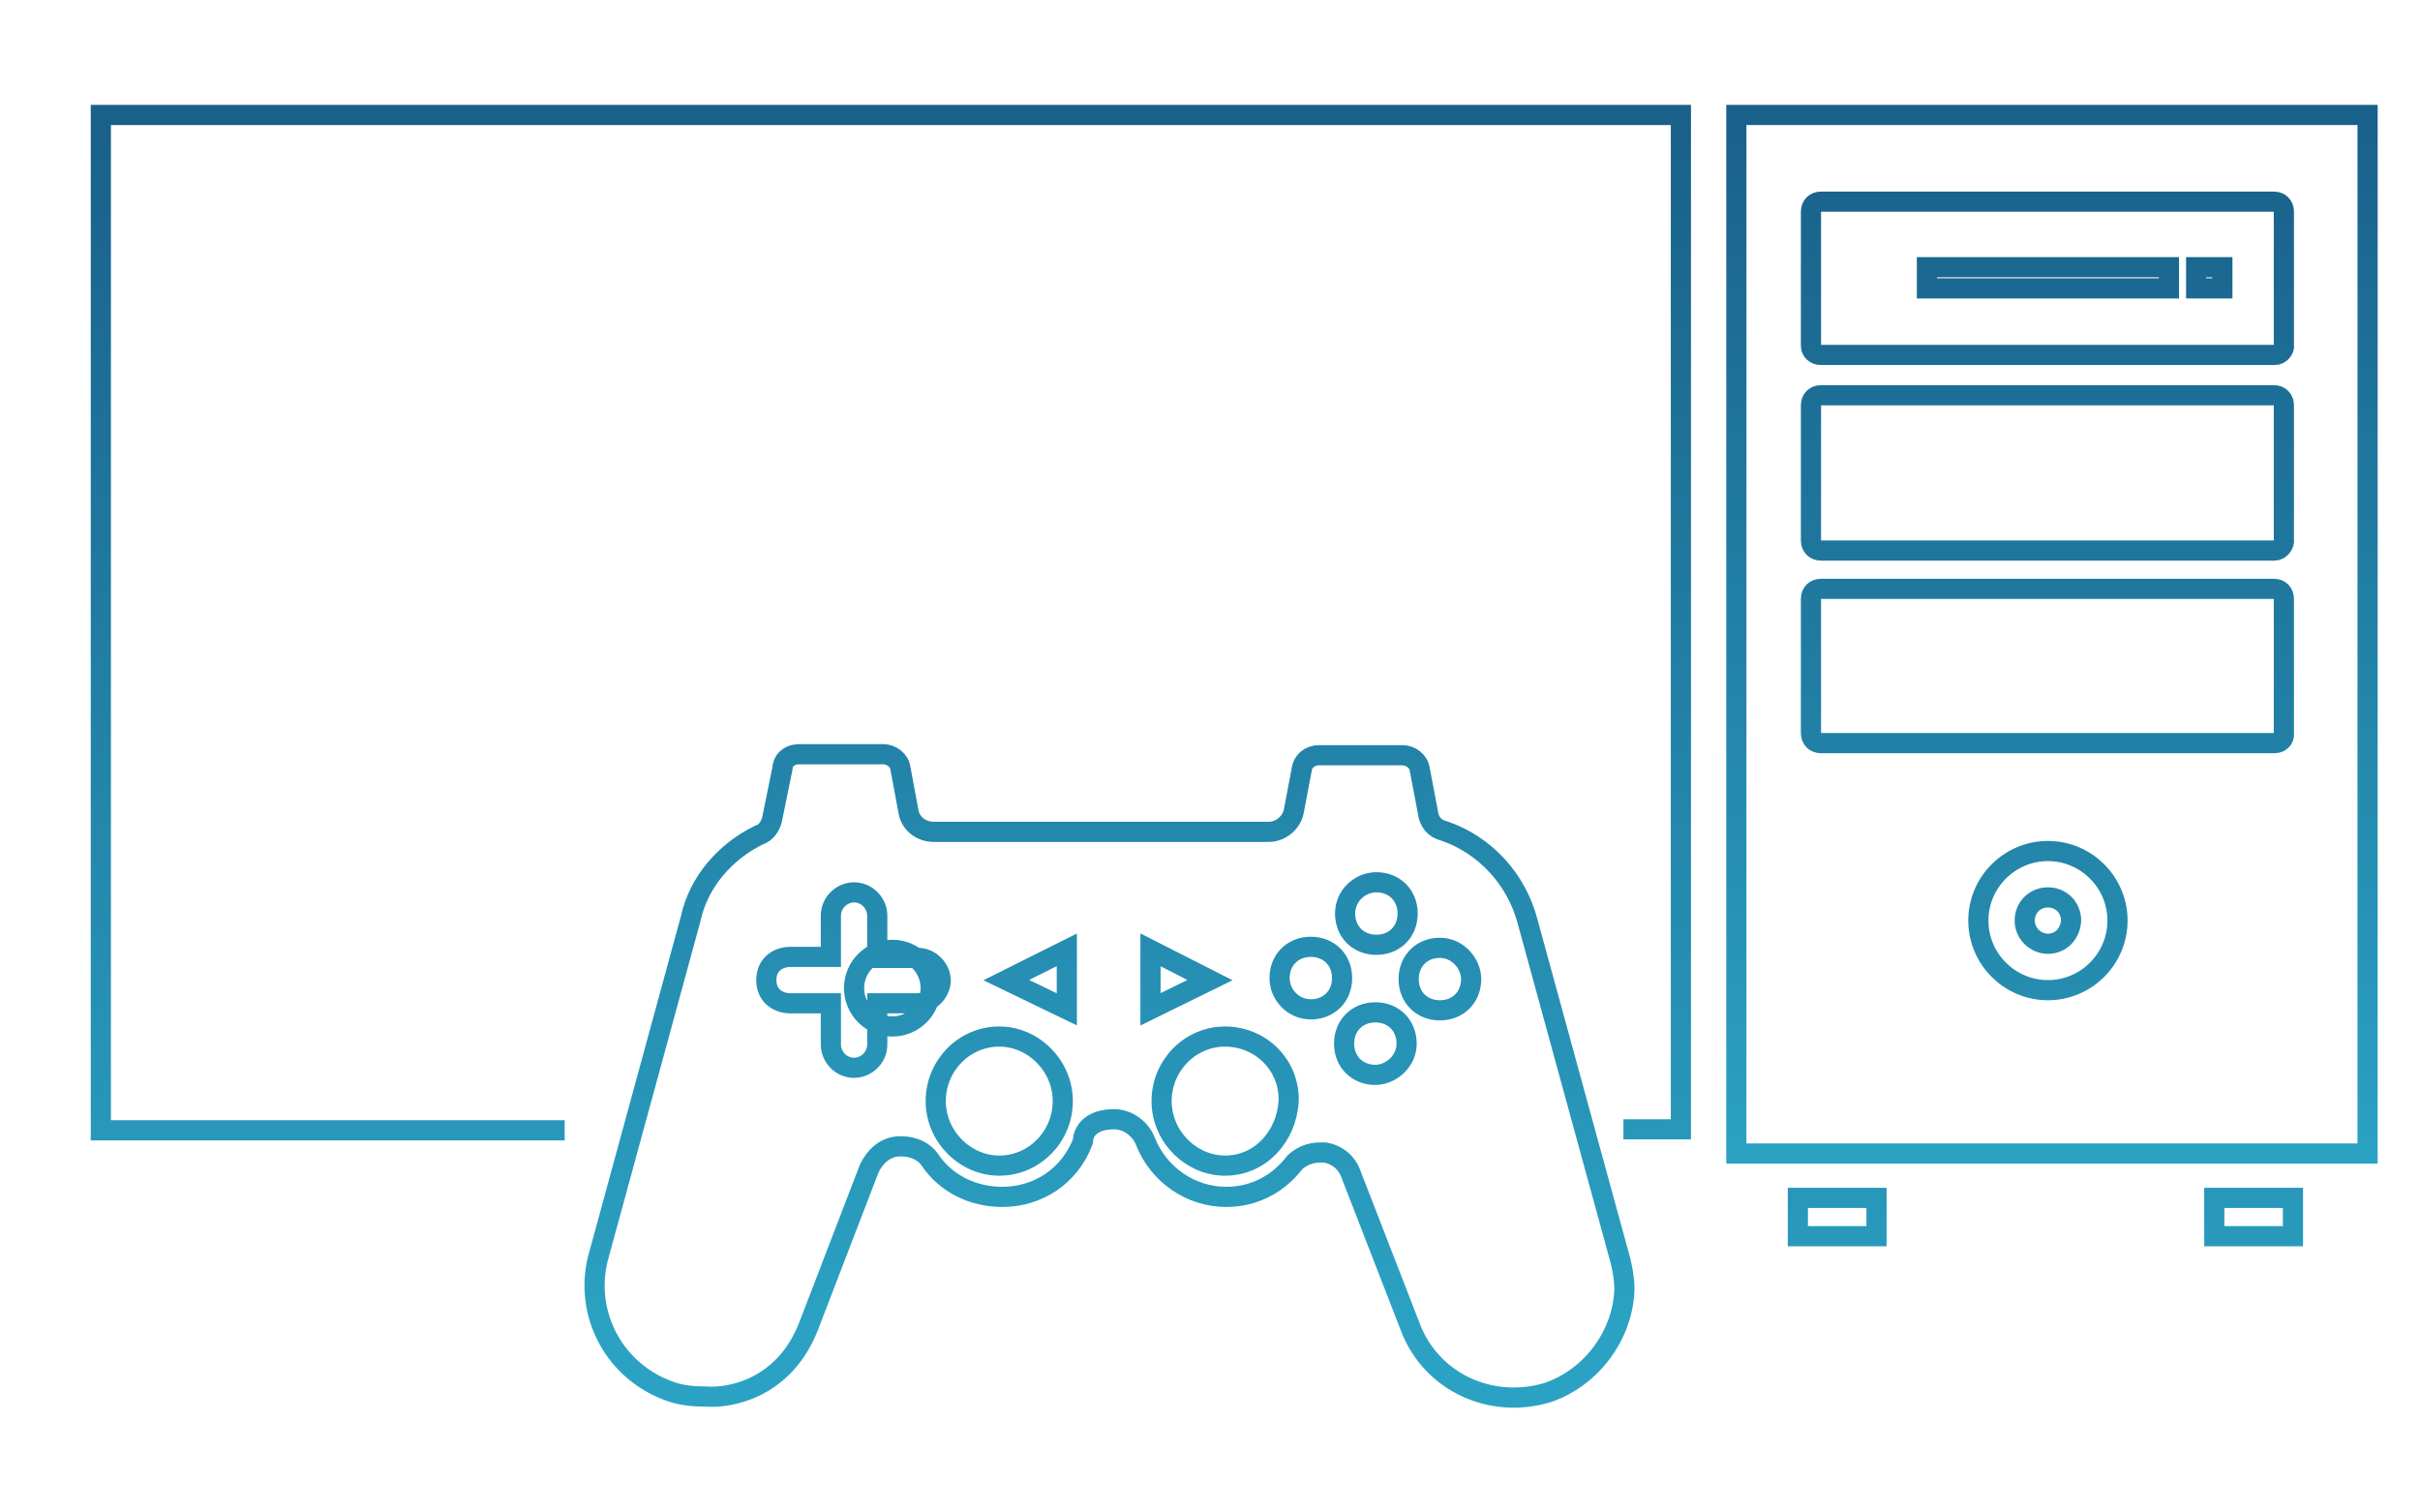
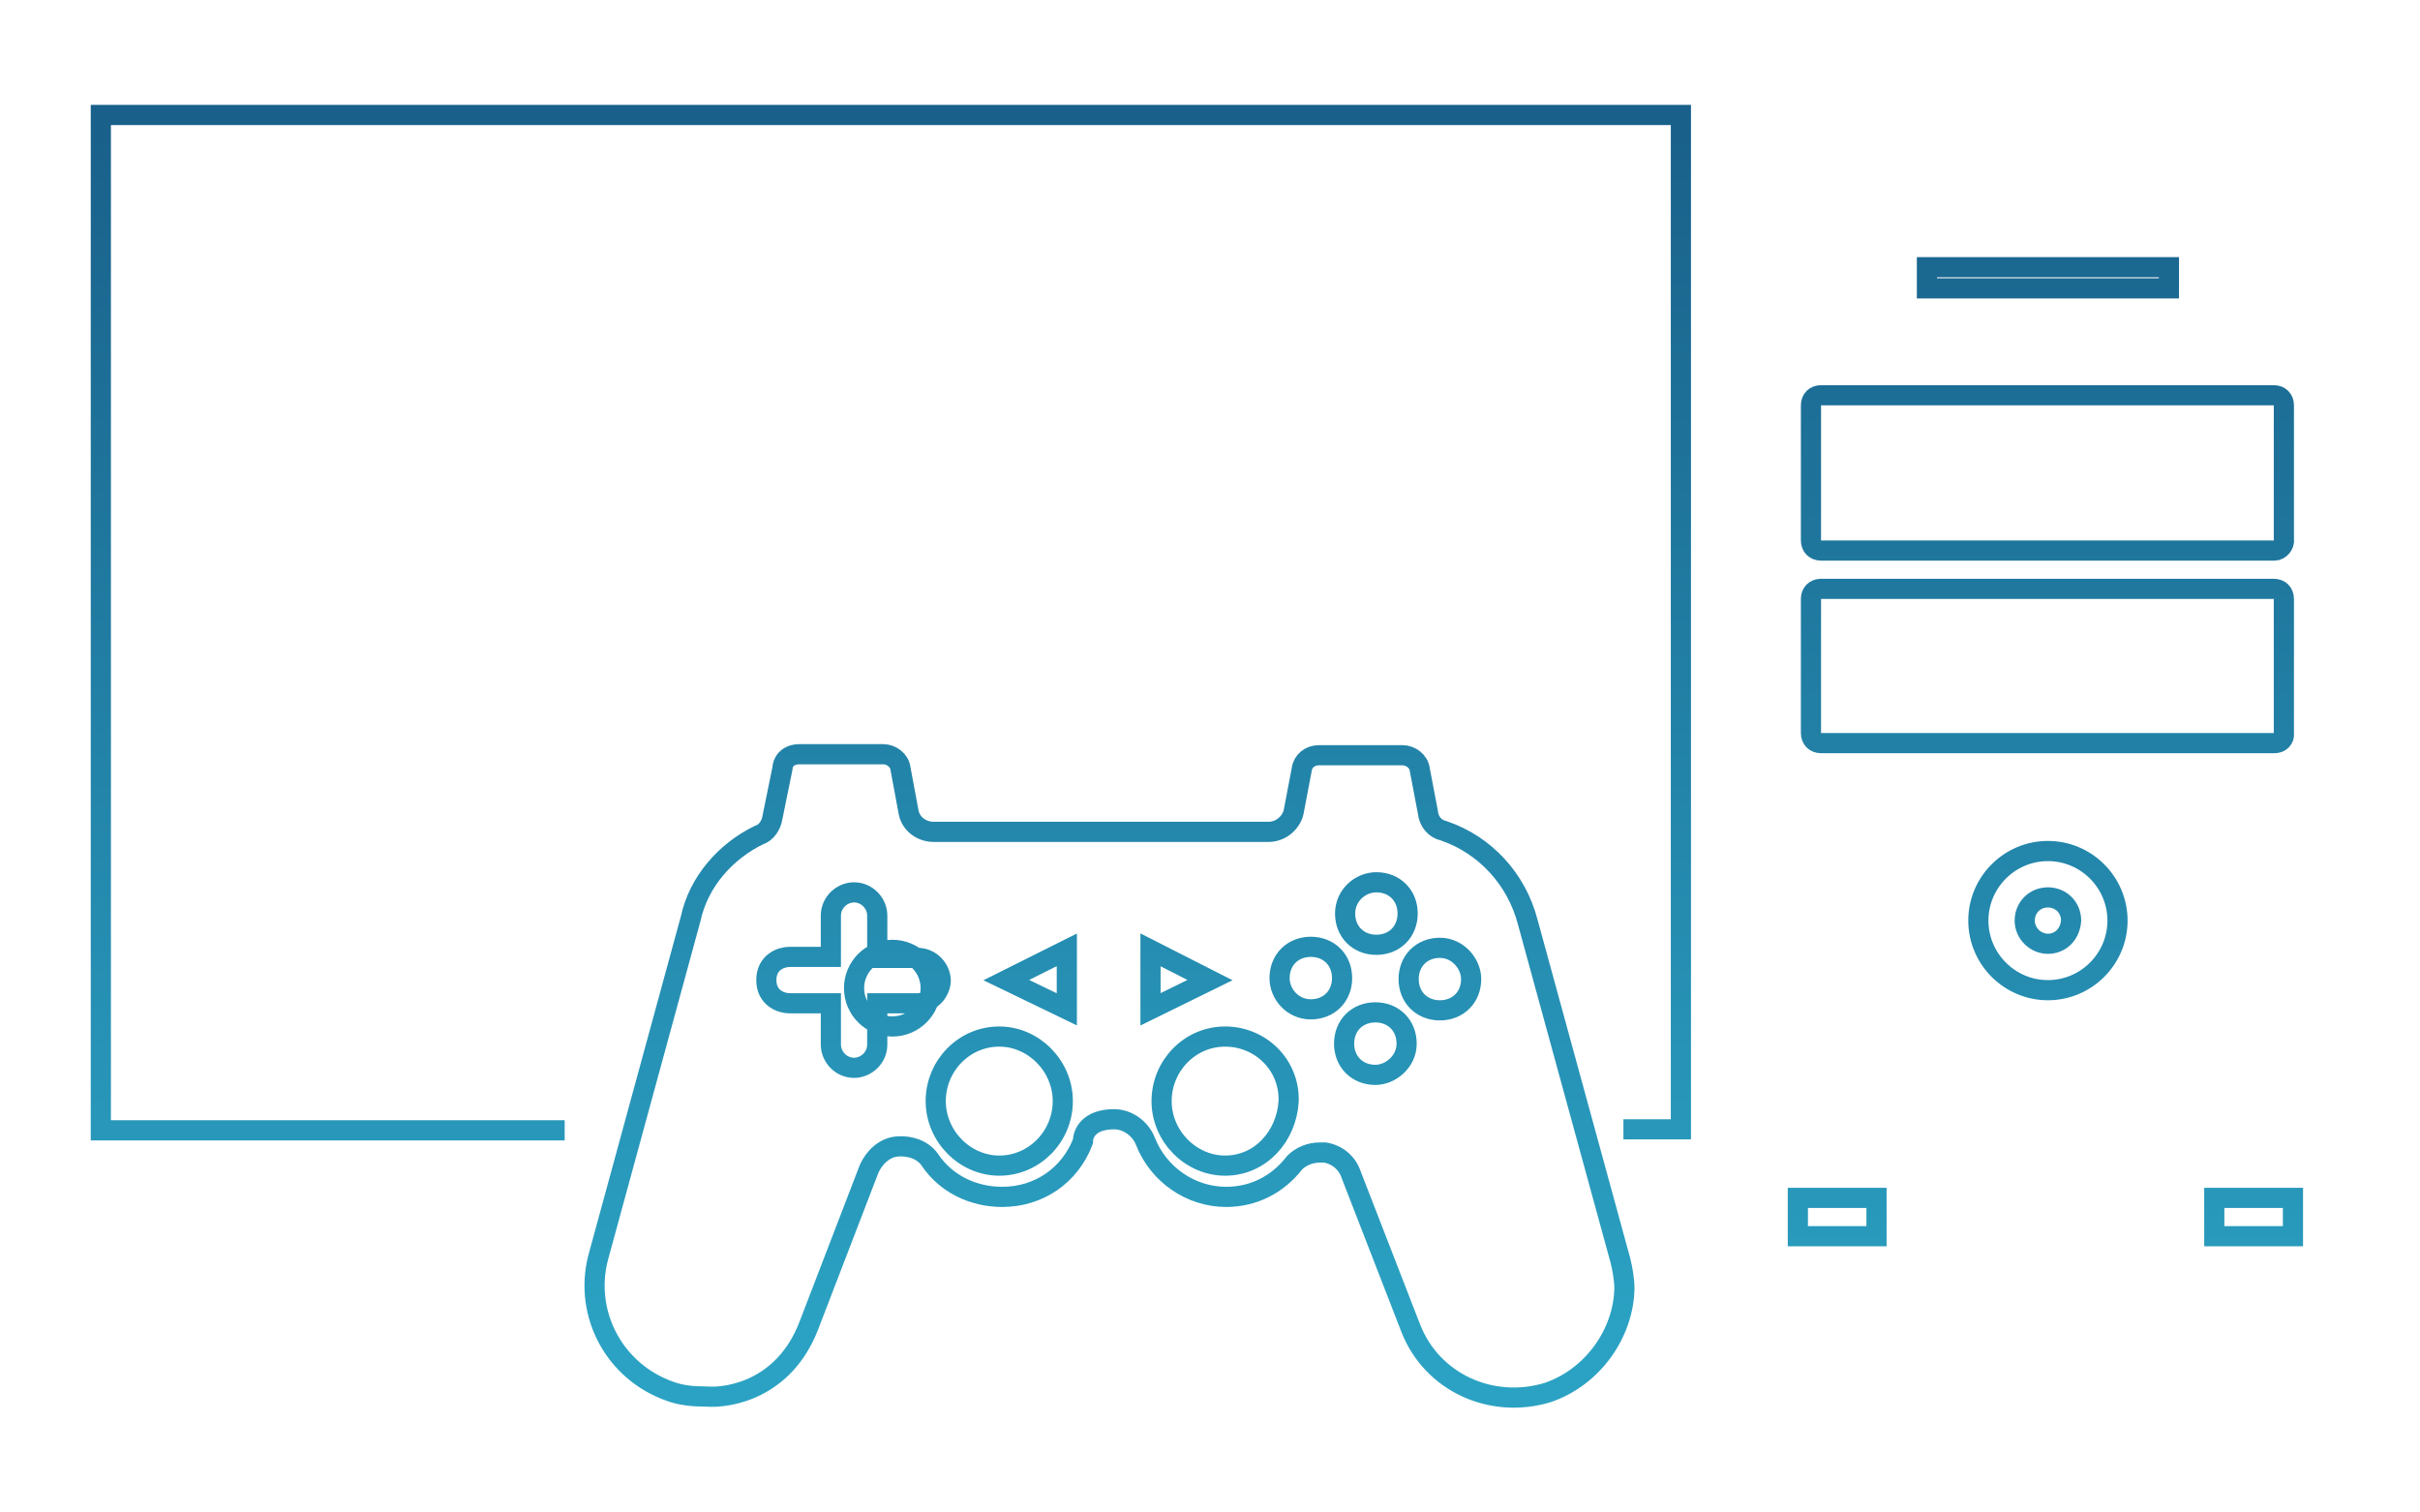
<svg xmlns="http://www.w3.org/2000/svg" version="1.1" id="Layer_1" x="0px" y="0px" viewBox="0 0 240 150" style="enable-background:new 0 0 240 150;" xml:space="preserve">
  <style type="text/css">
	.st0{fill:none;stroke:url(#SVGID_1_);stroke-width:2;stroke-miterlimit:10;}
	.st1{fill:none;stroke:url(#SVGID_2_);stroke-width:2;stroke-miterlimit:10;}
	.st2{fill:none;stroke:url(#SVGID_3_);stroke-width:2;stroke-miterlimit:10;}
	.st3{fill:none;stroke:url(#SVGID_4_);stroke-width:2;stroke-miterlimit:10;}
	.st4{fill:none;stroke:url(#SVGID_5_);stroke-width:2;stroke-miterlimit:10;}
	.st5{fill:none;stroke:url(#SVGID_6_);stroke-width:2;stroke-miterlimit:10;}
	.st6{fill:none;stroke:url(#SVGID_7_);stroke-width:2;stroke-miterlimit:10;}
	.st7{fill:none;stroke:url(#SVGID_8_);stroke-width:2;stroke-miterlimit:10;}
	.st8{fill:none;stroke:url(#SVGID_9_);stroke-width:2;stroke-miterlimit:10;}
	.st9{fill:none;stroke:url(#SVGID_10_);stroke-width:2;stroke-miterlimit:10;}
	.st10{fill:none;stroke:url(#SVGID_11_);stroke-width:2;stroke-miterlimit:10;}
</style>
  <linearGradient id="SVGID_1_" gradientUnits="userSpaceOnUse" x1="182.173" y1="139.434" x2="182.173" y2="11.406" gradientTransform="matrix(1 0 0 -1 0 150.929)">
    <stop offset="0" style="stop-color:#19608A" />
    <stop offset="1" style="stop-color:#2BA2C3" />
  </linearGradient>
  <path class="st0" d="M186.1,122.6h-7.8v-3.8h7.8V122.6z" />
  <linearGradient id="SVGID_2_" gradientUnits="userSpaceOnUse" x1="203.054" y1="139.434" x2="203.054" y2="11.406" gradientTransform="matrix(1 0 0 -1 0 150.929)">
    <stop offset="0" style="stop-color:#19608A" />
    <stop offset="1" style="stop-color:#2BA2C3" />
  </linearGradient>
-   <path class="st1" d="M180.6,35.2h45c0.5,0,1-0.5,0.9-1V21c0-0.6-0.4-1-1-1h-44.9c-0.6,0-1,0.4-1,1v13.3  C179.6,34.8,180,35.2,180.6,35.2z" />
  <linearGradient id="SVGID_3_" gradientUnits="userSpaceOnUse" x1="203.054" y1="139.434" x2="203.054" y2="11.406" gradientTransform="matrix(1 0 0 -1 0 150.929)">
    <stop offset="0" style="stop-color:#19608A" />
    <stop offset="1" style="stop-color:#2BA2C3" />
  </linearGradient>
-   <path class="st2" d="M180.6,54.6h45c0.5,0,1-0.6,0.9-1.1V40.2c0-0.6-0.4-1-1-1h-44.9c-0.6,0-1,0.4-1,1v13.4  C179.6,54.2,180,54.6,180.6,54.6z" />
+   <path class="st2" d="M180.6,54.6h45c0.5,0,1-0.6,0.9-1.1V40.2c0-0.6-0.4-1-1-1h-44.9c-0.6,0-1,0.4-1,1v13.4  C179.6,54.2,180,54.6,180.6,54.6" />
  <linearGradient id="SVGID_4_" gradientUnits="userSpaceOnUse" x1="203.054" y1="139.434" x2="203.054" y2="11.406" gradientTransform="matrix(1 0 0 -1 0 150.929)">
    <stop offset="0" style="stop-color:#19608A" />
    <stop offset="1" style="stop-color:#2BA2C3" />
  </linearGradient>
  <path class="st3" d="M226.5,72.7V59.4c0-0.6-0.4-1-1-1h-44.9c-0.6,0-1,0.4-1,1v13.3c0,0.6,0.4,1,1,1h45  C226.1,73.7,226.6,73.3,226.5,72.7z" />
  <linearGradient id="SVGID_5_" gradientUnits="userSpaceOnUse" x1="203.048" y1="139.434" x2="203.048" y2="11.406" gradientTransform="matrix(1 0 0 -1 0 150.929)">
    <stop offset="0" style="stop-color:#19608A" />
    <stop offset="1" style="stop-color:#2BA2C3" />
  </linearGradient>
  <path class="st4" d="M215.1,26.5h-24v2.1h24V26.5z" />
  <linearGradient id="SVGID_6_" gradientUnits="userSpaceOnUse" x1="219.139" y1="139.434" x2="219.139" y2="11.406" gradientTransform="matrix(1 0 0 -1 0 150.929)">
    <stop offset="0" style="stop-color:#19608A" />
    <stop offset="1" style="stop-color:#2BA2C3" />
  </linearGradient>
-   <path class="st5" d="M220.4,26.5h-2.6v2.1h2.6V26.5z" />
  <linearGradient id="SVGID_7_" gradientUnits="userSpaceOnUse" x1="203.096" y1="139.434" x2="203.096" y2="11.406" gradientTransform="matrix(1 0 0 -1 0 150.929)">
    <stop offset="0" style="stop-color:#19608A" />
    <stop offset="1" style="stop-color:#2BA2C3" />
  </linearGradient>
  <path class="st6" d="M203.1,98.2c-3.8,0-6.9-3.1-6.9-6.9c0-3.8,3.1-6.9,6.9-6.9c3.8,0,6.9,3.1,6.9,6.9  C210,95.1,206.9,98.2,203.1,98.2z" />
  <linearGradient id="SVGID_8_" gradientUnits="userSpaceOnUse" x1="203.097" y1="139.434" x2="203.097" y2="11.406" gradientTransform="matrix(1 0 0 -1 0 150.929)">
    <stop offset="0" style="stop-color:#19608A" />
    <stop offset="1" style="stop-color:#2BA2C3" />
  </linearGradient>
  <path class="st7" d="M203.1,89c-1.3,0-2.3,1-2.3,2.3c0,1.3,1.1,2.3,2.3,2.3c1.2,0,2.2-0.9,2.3-2.3C205.4,90,204.4,89,203.1,89z" />
  <linearGradient id="SVGID_9_" gradientUnits="userSpaceOnUse" x1="223.562" y1="139.434" x2="223.562" y2="11.406" gradientTransform="matrix(1 0 0 -1 0 150.929)">
    <stop offset="0" style="stop-color:#19608A" />
    <stop offset="1" style="stop-color:#2BA2C3" />
  </linearGradient>
  <path class="st8" d="M227.4,122.6h-7.8v-3.8h7.8V122.6z" />
  <linearGradient id="SVGID_10_" gradientUnits="userSpaceOnUse" x1="88.349" y1="139.486" x2="88.349" y2="19.073" gradientTransform="matrix(1 0 0 -1 0 150.929)">
    <stop offset="0" style="stop-color:#19608A" />
    <stop offset="1" style="stop-color:#2BA2C3" />
  </linearGradient>
  <path class="st9" d="M56,112.1H10V11.4h156.7v100.6H161 M92.3,98c0,2.1-1.7,3.8-3.8,3.8s-3.8-1.7-3.8-3.8c0-2.1,1.7-3.8,3.8-3.8  S92.3,95.9,92.3,98z M153.5,138.1c-5.6,1.7-11.5-1-13.6-6.4l-5.9-15.2c-0.4-1.2-1.4-2-2.6-2.2c-0.1,0-0.4,0-0.5,0  c-1,0-1.9,0.4-2.5,1c-1.7,2.2-4.1,3.4-6.8,3.4c-3.5,0-6.7-2.2-8-5.5c-0.5-1.3-1.8-2.2-3.1-2.2c-2.5,0-3.1,1.4-3.1,2.2  c-1.3,3.4-4.4,5.5-8,5.5c-2.9,0-5.6-1.3-7.2-3.7c-0.7-1-2-1.4-3.2-1.3c-1.3,0.1-2.3,1.1-2.8,2.2l-6,15.6c-2.4,6.2-7.8,7.2-10.2,7  c-1.2,0-2.4-0.1-3.5-0.5c-5.5-1.9-8.6-7.6-7.2-13.2l9.2-33.7c0.8-3.7,3.5-6.7,6.8-8.3c0.7-0.2,1.2-1,1.3-1.7l1-4.9  c0-0.5,0.4-1.4,1.7-1.4h8.3c0.8,0,1.6,0.6,1.7,1.4l0.8,4.3c0.2,1.2,1.3,2,2.5,2h33.2c1.3,0,2.3-1,2.5-2l0.8-4.2  c0.1-0.8,0.8-1.4,1.7-1.4h8.3c0.8,0,1.6,0.6,1.7,1.4l0.8,4.2c0.1,1,0.7,1.7,1.6,1.9c4.1,1.4,7.2,4.8,8.3,9l9.2,33.6  c0.2,0.8,0.4,1.9,0.4,2.8C161,132.3,157.9,136.6,153.5,138.1z M99.1,102.8c-3.5,0-6.3,2.9-6.3,6.4s2.9,6.4,6.3,6.4  c3.5,0,6.3-2.9,6.3-6.4S102.5,102.8,99.1,102.8z M121.5,102.8c-3.5,0-6.3,2.9-6.3,6.4s2.9,6.4,6.3,6.4c3.5,0,6.1-2.9,6.3-6.4  C127.9,105.6,125,102.8,121.5,102.8z M136.5,87.5c1.8,0,3.1,1.3,3.1,3.1s-1.3,3.1-3.1,3.1c-1.8,0-3.1-1.3-3.1-3.1  S134.9,87.5,136.5,87.5z M145.9,97.1c0,1.8-1.3,3.1-3.1,3.1c-1.8,0-3.1-1.3-3.1-3.1s1.3-3.1,3.1-3.1C144.6,94,145.9,95.6,145.9,97.1  z M136.4,106.6c-1.8,0-3.1-1.3-3.1-3.1c0-1.8,1.3-3.1,3.1-3.1c1.8,0,3.1,1.3,3.1,3.1C139.5,105.3,137.9,106.6,136.4,106.6z   M126.9,97c0-1.8,1.3-3.1,3.1-3.1c1.8,0,3.1,1.3,3.1,3.1s-1.3,3.1-3.1,3.1C128.2,100.1,126.9,98.6,126.9,97z M91,99.5H87v4.1  c0,1.3-1.1,2.3-2.3,2.3c-1.3,0-2.3-1.1-2.3-2.3v-4.1h-4.1c-0.8,0-2.3-0.5-2.3-2.3c0-1.8,1.5-2.3,2.3-2.3h4.1v-4.1  c0-1.3,1.1-2.3,2.3-2.3c1.3,0,2.3,1.1,2.3,2.3V95H91c1.3,0,2.3,1.1,2.3,2.3C93.2,98.6,92.1,99.5,91,99.5z M105.8,100.1v-5.9l-6,3  L105.8,100.1z M114.1,94.2v5.9l5.9-2.9L114.1,94.2z" />
  <linearGradient id="SVGID_11_" gradientUnits="userSpaceOnUse" x1="203.511" y1="10.444" x2="203.511" y2="115.397">
    <stop offset="0" style="stop-color:#19608A" />
    <stop offset="1" style="stop-color:#2BA2C3" />
  </linearGradient>
-   <rect x="172.2" y="11.4" class="st10" width="62.6" height="103" />
</svg>